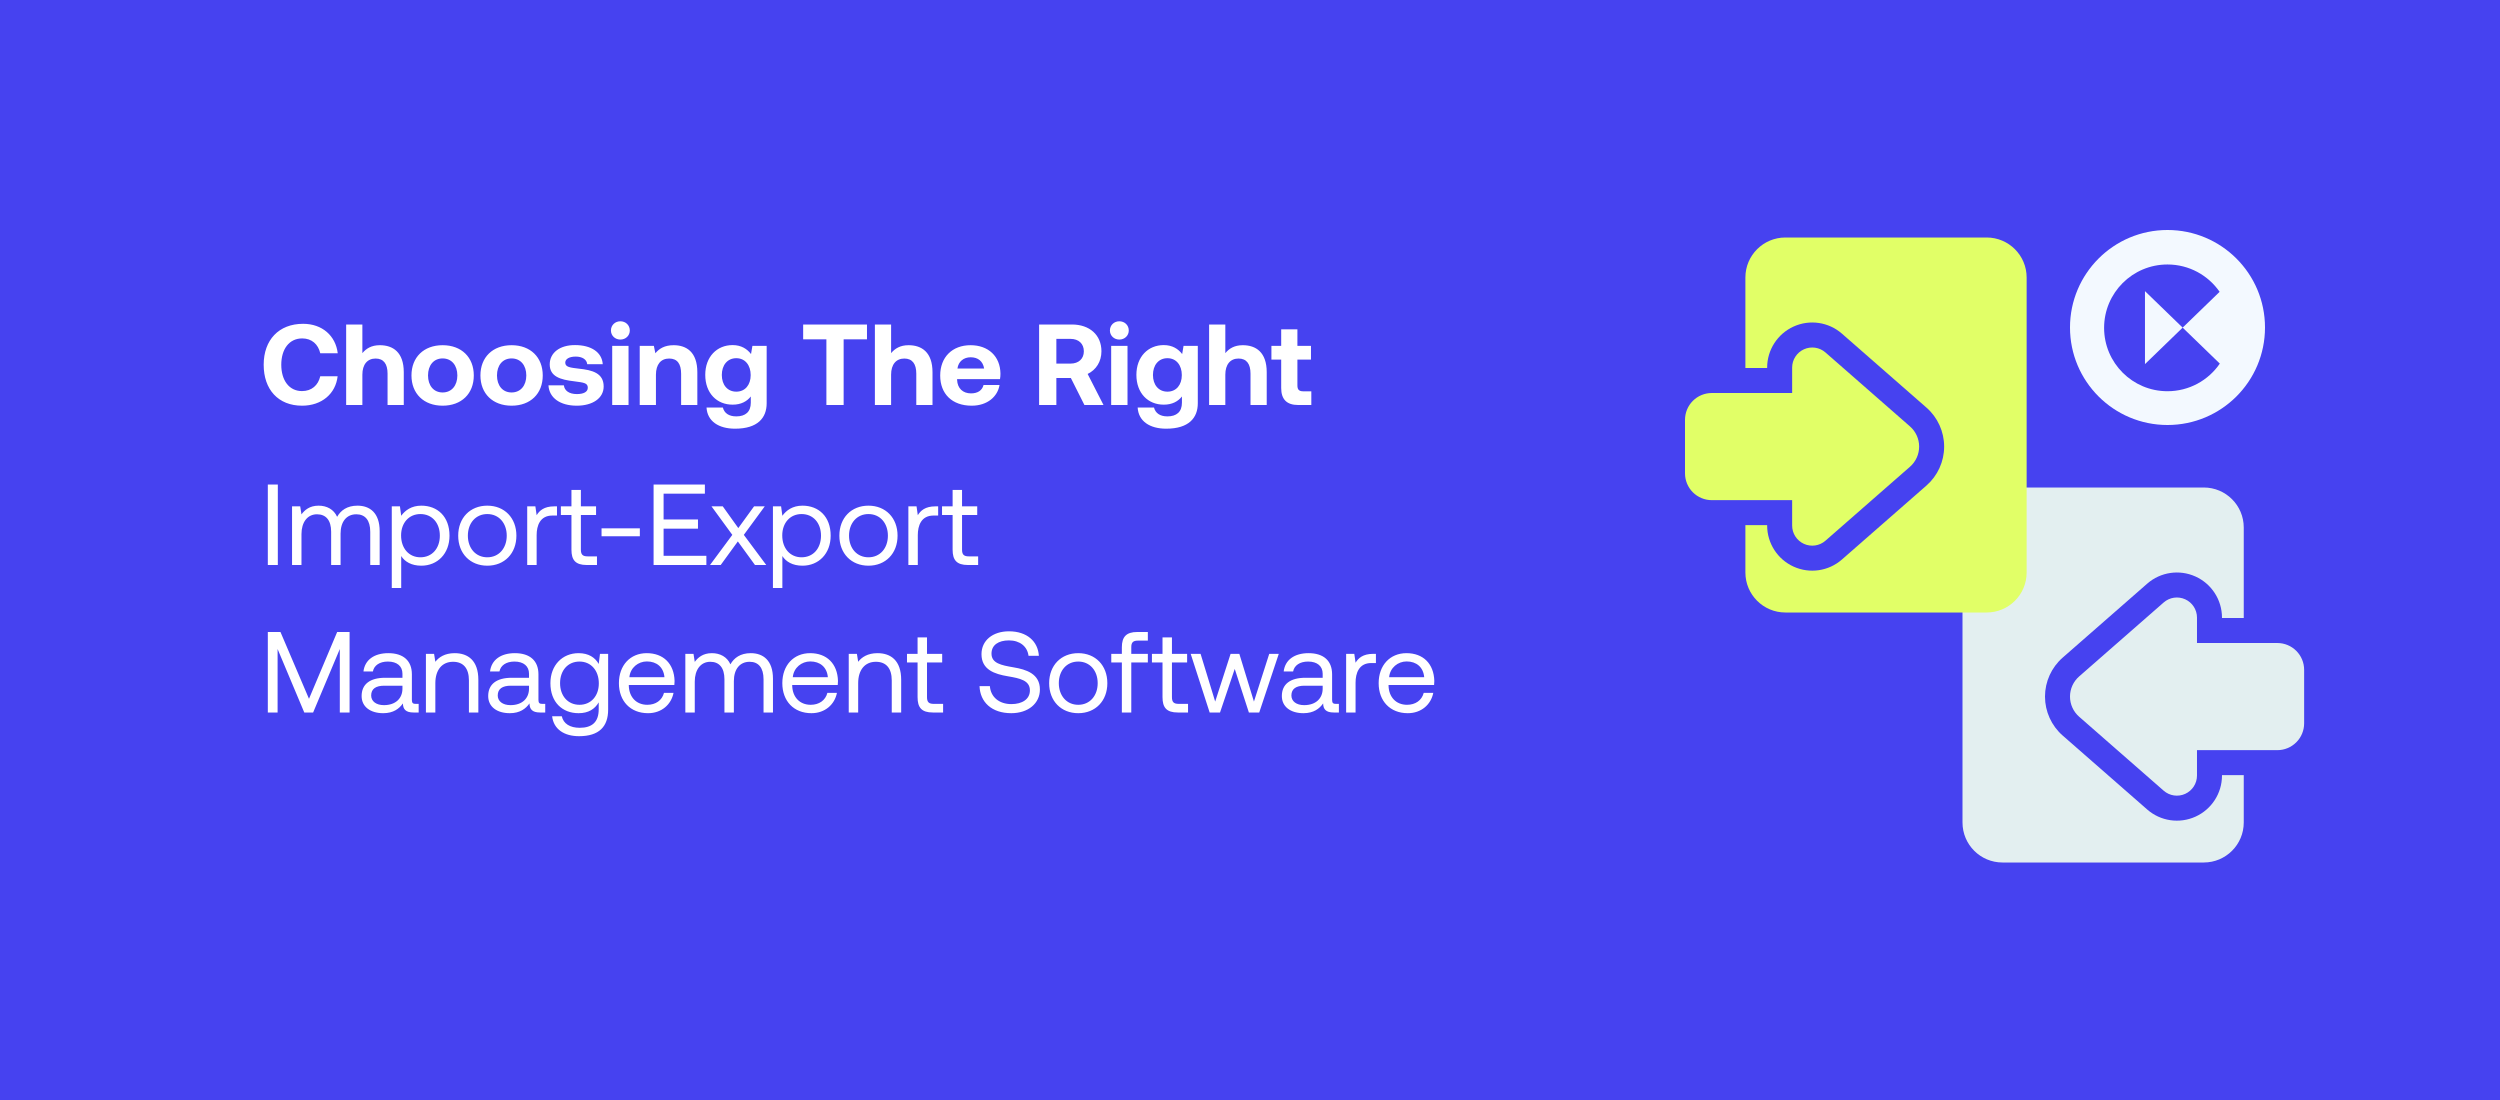
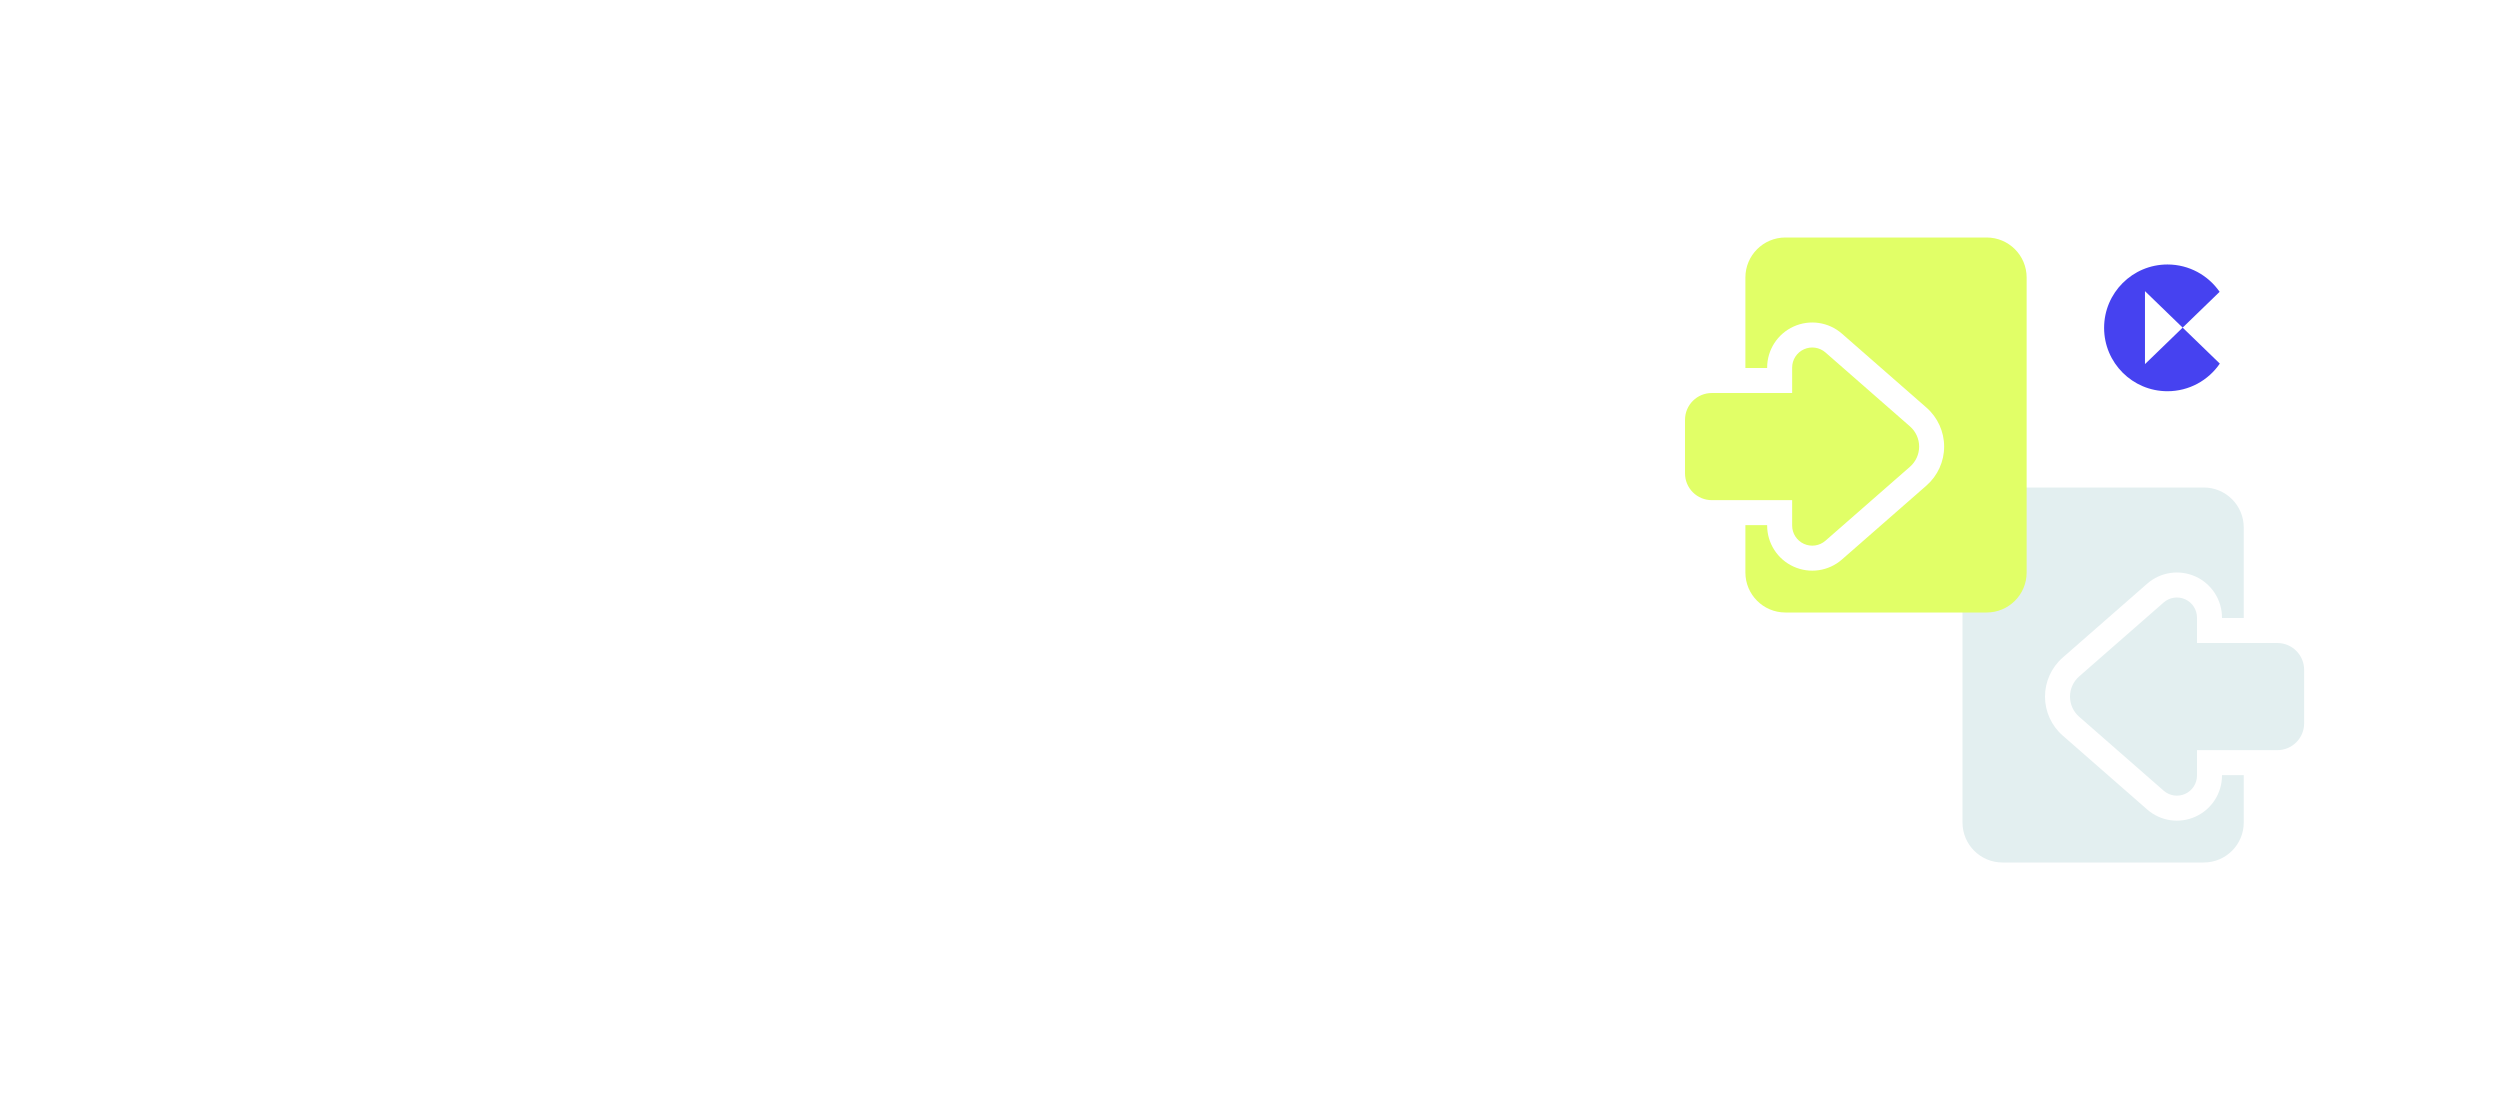
<svg xmlns="http://www.w3.org/2000/svg" width="1000" height="440" viewBox="0 0 1000 440" fill="none">
-   <rect width="1000" height="440" fill="#4642F0" />
  <path d="M107.128 226V193.8H111.13V226H107.128ZM142.992 202.264C147.868 202.264 151.87 205.07 151.87 212.476V226H148.098V212.706C148.098 208.106 146.074 205.714 142.532 205.714C138.622 205.714 136.23 208.658 136.23 213.442V226H132.458V212.706C132.458 208.106 130.388 205.714 126.8 205.714C122.936 205.714 120.59 208.934 120.59 213.626V226H116.818V202.54H120.084L120.59 205.76C121.832 204.058 123.81 202.264 127.444 202.264C130.71 202.264 133.516 203.736 134.85 206.726C136.276 204.196 138.806 202.264 142.992 202.264ZM168.531 202.264C175.017 202.264 179.801 206.634 179.801 214.27C179.801 221.446 175.017 226.276 168.531 226.276C164.575 226.276 161.907 224.666 160.481 222.412V235.2H156.709V202.54H159.975L160.481 206.312C162.045 204.15 164.575 202.264 168.531 202.264ZM168.163 222.918C172.809 222.918 175.937 219.376 175.937 214.27C175.937 209.164 172.809 205.622 168.163 205.622C163.563 205.622 160.435 209.164 160.435 214.178C160.435 219.33 163.563 222.918 168.163 222.918ZM194.921 226.276C188.067 226.276 183.283 221.4 183.283 214.27C183.283 207.14 188.067 202.264 194.921 202.264C201.775 202.264 206.559 207.14 206.559 214.27C206.559 221.4 201.775 226.276 194.921 226.276ZM194.921 222.918C199.567 222.918 202.695 219.284 202.695 214.27C202.695 209.256 199.567 205.622 194.921 205.622C190.275 205.622 187.147 209.256 187.147 214.27C187.147 219.284 190.275 222.918 194.921 222.918ZM221.741 202.54H222.799V206.22H220.913C215.991 206.22 214.657 210.314 214.657 214.04V226H210.885V202.54H214.151L214.657 206.082C215.761 204.288 217.555 202.54 221.741 202.54ZM228.58 219.882V205.99H224.348V202.54H228.58V195.962H232.352V202.54H238.424V205.99H232.352V219.836C232.352 221.814 233.042 222.55 235.066 222.55H238.792V226H234.698C230.19 226 228.58 224.022 228.58 219.882ZM255.937 214.5H240.619V211.326H255.937V214.5ZM261.435 226V193.8H281.951V197.48H265.437V207.784H279.191V211.464H265.437V222.32H282.549V226H261.435ZM284.004 226L292.928 213.948L284.602 202.54H289.11L295.32 211.234L301.622 202.54H305.9L297.528 213.948L306.498 226H301.99L295.136 216.57L288.282 226H284.004ZM320.996 202.264C327.482 202.264 332.266 206.634 332.266 214.27C332.266 221.446 327.482 226.276 320.996 226.276C317.04 226.276 314.372 224.666 312.946 222.412V235.2H309.174V202.54H312.44L312.946 206.312C314.51 204.15 317.04 202.264 320.996 202.264ZM320.628 222.918C325.274 222.918 328.402 219.376 328.402 214.27C328.402 209.164 325.274 205.622 320.628 205.622C316.028 205.622 312.9 209.164 312.9 214.178C312.9 219.33 316.028 222.918 320.628 222.918ZM347.386 226.276C340.532 226.276 335.748 221.4 335.748 214.27C335.748 207.14 340.532 202.264 347.386 202.264C354.24 202.264 359.024 207.14 359.024 214.27C359.024 221.4 354.24 226.276 347.386 226.276ZM347.386 222.918C352.032 222.918 355.16 219.284 355.16 214.27C355.16 209.256 352.032 205.622 347.386 205.622C342.74 205.622 339.612 209.256 339.612 214.27C339.612 219.284 342.74 222.918 347.386 222.918ZM374.205 202.54H375.263V206.22H373.377C368.455 206.22 367.121 210.314 367.121 214.04V226H363.349V202.54H366.615L367.121 206.082C368.225 204.288 370.019 202.54 374.205 202.54ZM381.045 219.882V205.99H376.813V202.54H381.045V195.962H384.817V202.54H390.889V205.99H384.817V219.836C384.817 221.814 385.507 222.55 387.531 222.55H391.257V226H387.163C382.655 226 381.045 224.022 381.045 219.882ZM107.128 285V252.8H112.188L123.596 279.526L134.866 252.8H139.834V285H135.924V259.608L125.252 285H121.71L111.038 259.608V285H107.128ZM166.269 281.55H167.465V285H165.395C162.267 285 161.209 283.666 161.163 281.366C159.691 283.482 157.345 285.276 153.297 285.276C148.145 285.276 144.649 282.7 144.649 278.422C144.649 273.73 147.915 271.108 154.079 271.108H160.979V269.498C160.979 266.462 158.817 264.622 155.137 264.622C151.825 264.622 149.617 266.186 149.157 268.578H145.385C145.937 263.978 149.663 261.264 155.321 261.264C161.301 261.264 164.751 264.254 164.751 269.728V279.986C164.751 281.228 165.211 281.55 166.269 281.55ZM160.979 275.432V274.282H153.711C150.353 274.282 148.467 275.524 148.467 278.192C148.467 280.492 150.445 282.056 153.573 282.056C158.265 282.056 160.979 279.342 160.979 275.432ZM181.865 261.264C187.155 261.264 191.341 264.162 191.341 271.936V285H187.569V272.166C187.569 267.29 185.315 264.714 181.221 264.714C176.805 264.714 174.137 267.98 174.137 273.27V285H170.365V261.54H173.631L174.137 264.714C175.517 262.92 177.909 261.264 181.865 261.264ZM216.896 281.55H218.092V285H216.022C212.894 285 211.836 283.666 211.79 281.366C210.318 283.482 207.972 285.276 203.924 285.276C198.772 285.276 195.276 282.7 195.276 278.422C195.276 273.73 198.542 271.108 204.706 271.108H211.606V269.498C211.606 266.462 209.444 264.622 205.764 264.622C202.452 264.622 200.244 266.186 199.784 268.578H196.012C196.564 263.978 200.29 261.264 205.948 261.264C211.928 261.264 215.378 264.254 215.378 269.728V279.986C215.378 281.228 215.838 281.55 216.896 281.55ZM211.606 275.432V274.282H204.338C200.98 274.282 199.094 275.524 199.094 278.192C199.094 280.492 201.072 282.056 204.2 282.056C208.892 282.056 211.606 279.342 211.606 275.432ZM239.484 265.588L239.99 261.54H243.256V283.85C243.256 290.612 239.668 294.476 231.618 294.476C225.638 294.476 221.452 291.67 220.854 286.518H224.718C225.362 289.462 227.984 291.118 231.894 291.118C236.816 291.118 239.484 288.818 239.484 283.712V280.952C237.92 283.62 235.39 285.276 231.434 285.276C224.948 285.276 220.164 280.906 220.164 273.27C220.164 266.094 224.948 261.264 231.434 261.264C235.39 261.264 238.012 262.966 239.484 265.588ZM231.802 281.918C236.402 281.918 239.53 278.376 239.53 273.362C239.53 268.21 236.402 264.622 231.802 264.622C227.156 264.622 224.028 268.164 224.028 273.27C224.028 278.376 227.156 281.918 231.802 281.918ZM259.204 285.276C252.166 285.276 247.566 280.446 247.566 273.27C247.566 266.14 252.074 261.264 258.698 261.264C265.322 261.264 269.646 265.45 269.83 272.396C269.83 272.902 269.784 273.454 269.738 274.006H251.522V274.328C251.66 278.79 254.466 281.918 258.928 281.918C262.24 281.918 264.816 280.17 265.598 277.134H269.416C268.496 281.826 264.632 285.276 259.204 285.276ZM251.752 270.878H265.782C265.414 266.83 262.654 264.576 258.744 264.576C255.294 264.576 252.12 267.06 251.752 270.878ZM300.309 261.264C305.185 261.264 309.187 264.07 309.187 271.476V285H305.415V271.706C305.415 267.106 303.391 264.714 299.849 264.714C295.939 264.714 293.547 267.658 293.547 272.442V285H289.775V271.706C289.775 267.106 287.705 264.714 284.117 264.714C280.253 264.714 277.907 267.934 277.907 272.626V285H274.135V261.54H277.401L277.907 264.76C279.149 263.058 281.127 261.264 284.761 261.264C288.027 261.264 290.833 262.736 292.167 265.726C293.593 263.196 296.123 261.264 300.309 261.264ZM324.566 285.276C317.528 285.276 312.928 280.446 312.928 273.27C312.928 266.14 317.436 261.264 324.06 261.264C330.684 261.264 335.008 265.45 335.192 272.396C335.192 272.902 335.146 273.454 335.1 274.006H316.884V274.328C317.022 278.79 319.828 281.918 324.29 281.918C327.602 281.918 330.178 280.17 330.96 277.134H334.778C333.858 281.826 329.994 285.276 324.566 285.276ZM317.114 270.878H331.144C330.776 266.83 328.016 264.576 324.106 264.576C320.656 264.576 317.482 267.06 317.114 270.878ZM350.996 261.264C356.286 261.264 360.472 264.162 360.472 271.936V285H356.7V272.166C356.7 267.29 354.446 264.714 350.352 264.714C345.936 264.714 343.268 267.98 343.268 273.27V285H339.496V261.54H342.762L343.268 264.714C344.648 262.92 347.04 261.264 350.996 261.264ZM367.029 278.882V264.99H362.797V261.54H367.029V254.962H370.801V261.54H376.873V264.99H370.801V278.836C370.801 280.814 371.491 281.55 373.515 281.55H377.241V285H373.147C368.639 285 367.029 283.022 367.029 278.882ZM391.813 274.466H395.953C396.275 278.79 399.633 281.642 404.555 281.642C408.879 281.642 411.961 279.664 411.961 276.168C411.961 272.166 408.005 271.338 403.129 270.51C397.931 269.636 392.595 267.934 392.595 261.678C392.595 256.204 397.057 252.524 403.589 252.524C410.765 252.524 415.181 256.526 415.549 262.322H411.409C410.949 258.596 407.959 256.158 403.589 256.158C399.403 256.158 396.597 257.998 396.597 261.448C396.597 265.312 400.507 266.094 405.337 266.922C410.581 267.796 415.963 269.544 415.963 275.8C415.963 281.366 411.271 285.276 404.509 285.276C396.643 285.276 392.043 280.814 391.813 274.466ZM431.3 285.276C424.446 285.276 419.662 280.4 419.662 273.27C419.662 266.14 424.446 261.264 431.3 261.264C438.154 261.264 442.938 266.14 442.938 273.27C442.938 280.4 438.154 285.276 431.3 285.276ZM431.3 281.918C435.946 281.918 439.074 278.284 439.074 273.27C439.074 268.256 435.946 264.622 431.3 264.622C426.654 264.622 423.526 268.256 423.526 273.27C423.526 278.284 426.654 281.918 431.3 281.918ZM444.51 264.99V261.54H448.742V258.918C448.742 254.778 450.49 252.8 454.86 252.8H459.138V256.25H455.09C453.204 256.25 452.514 257.032 452.514 258.826V261.54H459.138V264.99H452.514V285H448.742V264.99H444.51ZM465.004 278.882V264.99H460.772V261.54H465.004V254.962H468.776V261.54H474.848V264.99H468.776V278.836C468.776 280.814 469.466 281.55 471.49 281.55H475.216V285H471.122C466.614 285 465.004 283.022 465.004 278.882ZM483.866 285L476.276 261.54H480.232L486.074 280.63L492.238 261.54H495.734L501.576 280.63L507.694 261.54H511.512L503.692 285H499.552L493.894 267.566L488.006 285H483.866ZM534.359 281.55H535.555V285H533.485C530.357 285 529.299 283.666 529.253 281.366C527.781 283.482 525.435 285.276 521.387 285.276C516.235 285.276 512.739 282.7 512.739 278.422C512.739 273.73 516.005 271.108 522.169 271.108H529.069V269.498C529.069 266.462 526.907 264.622 523.227 264.622C519.915 264.622 517.707 266.186 517.247 268.578H513.475C514.027 263.978 517.753 261.264 523.411 261.264C529.391 261.264 532.841 264.254 532.841 269.728V279.986C532.841 281.228 533.301 281.55 534.359 281.55ZM529.069 275.432V274.282H521.801C518.443 274.282 516.557 275.524 516.557 278.192C516.557 280.492 518.535 282.056 521.663 282.056C526.355 282.056 529.069 279.342 529.069 275.432ZM549.311 261.54H550.369V265.22H548.483C543.561 265.22 542.227 269.314 542.227 273.04V285H538.455V261.54H541.721L542.227 265.082C543.331 263.288 545.125 261.54 549.311 261.54ZM563.101 285.276C556.063 285.276 551.463 280.446 551.463 273.27C551.463 266.14 555.971 261.264 562.595 261.264C569.219 261.264 573.543 265.45 573.727 272.396C573.727 272.902 573.681 273.454 573.635 274.006H555.419V274.328C555.557 278.79 558.363 281.918 562.825 281.918C566.137 281.918 568.713 280.17 569.495 277.134H573.313C572.393 281.826 568.529 285.276 563.101 285.276ZM555.649 270.878H569.679C569.311 266.83 566.551 264.576 562.641 264.576C559.191 264.576 556.017 267.06 555.649 270.878Z" fill="white" />
-   <path d="M120.836 162.276C111.268 162.276 105.472 155.79 105.472 145.9C105.472 136.01 111.498 129.524 121.25 129.524C128.886 129.524 134.268 134.308 135.096 141.3H128.104C127.276 137.712 124.7 135.366 120.882 135.366C115.638 135.366 112.51 139.69 112.51 145.9C112.51 152.064 115.592 156.434 120.79 156.434C124.7 156.434 127.276 154.088 128.104 150.5H135.05C134.268 157.492 128.702 162.276 120.836 162.276ZM151.941 138.08C157.185 138.08 161.509 140.886 161.509 148.89V162H155.023V149.442C155.023 145.578 153.459 143.416 150.239 143.416C146.927 143.416 144.949 145.808 144.949 149.856V162H138.463V129.8H144.949V141.254C146.467 139.414 148.583 138.08 151.941 138.08ZM177.052 162.276C169.508 162.276 164.586 157.446 164.586 150.178C164.586 142.91 169.508 138.08 177.052 138.08C184.596 138.08 189.518 142.91 189.518 150.178C189.518 157.492 184.596 162.276 177.052 162.276ZM177.052 156.986C180.686 156.986 182.94 154.18 182.94 150.178C182.94 146.176 180.686 143.37 177.052 143.37C173.418 143.37 171.21 146.176 171.21 150.178C171.21 154.18 173.418 156.986 177.052 156.986ZM204.634 162.276C197.09 162.276 192.168 157.446 192.168 150.178C192.168 142.91 197.09 138.08 204.634 138.08C212.178 138.08 217.1 142.91 217.1 150.178C217.1 157.492 212.178 162.276 204.634 162.276ZM204.634 156.986C208.268 156.986 210.522 154.18 210.522 150.178C210.522 146.176 208.268 143.37 204.634 143.37C201 143.37 198.792 146.176 198.792 150.178C198.792 154.18 201 156.986 204.634 156.986ZM219.386 154.134H225.55C225.78 156.204 227.574 157.63 230.748 157.63C233.462 157.63 235.118 156.756 235.118 155.1C235.118 153.168 233.508 153.03 229.69 152.524C224.17 151.88 219.892 150.638 219.892 145.762C219.892 141.07 223.986 137.988 230.058 138.034C236.406 138.034 240.776 140.84 241.098 145.67H234.888C234.704 143.784 232.91 142.634 230.288 142.634C227.758 142.634 226.102 143.554 226.102 145.072C226.102 146.866 228.126 147.05 231.53 147.464C236.958 148.016 241.466 149.258 241.466 154.594C241.466 159.286 237.05 162.276 230.702 162.276C224.124 162.276 219.662 159.194 219.386 154.134ZM248.149 135.826C246.033 135.826 244.377 134.262 244.377 132.192C244.377 130.076 246.033 128.512 248.149 128.512C250.265 128.512 251.921 130.076 251.921 132.192C251.921 134.262 250.265 135.826 248.149 135.826ZM244.883 162V138.356H251.415V162H244.883ZM269.459 138.08C274.565 138.08 278.935 140.794 278.935 148.89V162H272.449V149.534C272.449 145.532 270.931 143.416 267.665 143.416C264.307 143.416 262.375 145.808 262.375 149.902V162H255.889V138.356H261.547L262.145 141.3C263.663 139.46 265.825 138.08 269.459 138.08ZM300.41 141.622L300.962 138.356H306.666V161.31C306.666 167.152 303.078 171.476 294.016 171.476C287.438 171.476 282.93 168.486 282.608 163.012H289.14C289.738 165.266 291.532 166.554 294.522 166.554C298.156 166.554 300.318 164.76 300.318 161.08V158.596C298.754 160.574 296.408 161.862 293.096 161.862C286.748 161.908 282.102 157.262 282.102 149.948C282.102 142.726 286.748 138.034 293.05 138.034C296.454 138.034 298.846 139.552 300.41 141.622ZM294.522 156.664C298.064 156.664 300.272 153.95 300.272 150.04C300.272 146.084 298.064 143.278 294.522 143.278C290.98 143.278 288.726 146.038 288.726 149.994C288.726 153.95 290.98 156.664 294.522 156.664ZM321.264 135.734V129.8H346.794V135.734H337.456V162H330.556V135.734H321.264ZM363.433 138.08C368.677 138.08 373.001 140.886 373.001 148.89V162H366.515V149.442C366.515 145.578 364.951 143.416 361.731 143.416C358.419 143.416 356.441 145.808 356.441 149.856V162H349.955V129.8H356.441V141.254C357.959 139.414 360.075 138.08 363.433 138.08ZM388.682 162.276C380.816 162.276 376.078 157.538 376.078 150.224C376.078 142.864 380.908 138.08 388.222 138.08C395.306 138.08 400.09 142.496 400.182 149.442C400.182 150.132 400.136 150.914 399.998 151.65H382.84V151.972C382.978 155.33 385.14 157.354 388.406 157.354C391.028 157.354 392.868 156.204 393.42 153.996H399.814C399.078 158.596 394.984 162.276 388.682 162.276ZM382.978 147.418H393.65C393.19 144.52 391.212 142.91 388.268 142.91C385.462 142.91 383.346 144.612 382.978 147.418ZM415.643 162V129.8H428.753C435.837 129.8 440.575 133.986 440.575 140.518C440.575 144.658 438.413 147.97 435.055 149.58L441.403 162H433.767L428.339 151.19H422.543V162H415.643ZM428.201 135.55H422.543V145.44H428.201C431.467 145.44 433.537 143.508 433.537 140.518C433.537 137.482 431.467 135.55 428.201 135.55ZM447.737 135.826C445.621 135.826 443.965 134.262 443.965 132.192C443.965 130.076 445.621 128.512 447.737 128.512C449.853 128.512 451.509 130.076 451.509 132.192C451.509 134.262 449.853 135.826 447.737 135.826ZM444.471 162V138.356H451.003V162H444.471ZM472.865 141.622L473.417 138.356H479.121V161.31C479.121 167.152 475.533 171.476 466.471 171.476C459.893 171.476 455.385 168.486 455.063 163.012H461.595C462.193 165.266 463.987 166.554 466.977 166.554C470.611 166.554 472.773 164.76 472.773 161.08V158.596C471.209 160.574 468.863 161.862 465.551 161.862C459.203 161.908 454.557 157.262 454.557 149.948C454.557 142.726 459.203 138.034 465.505 138.034C468.909 138.034 471.301 139.552 472.865 141.622ZM466.977 156.664C470.519 156.664 472.727 153.95 472.727 150.04C472.727 146.084 470.519 143.278 466.977 143.278C463.435 143.278 461.181 146.038 461.181 149.994C461.181 153.95 463.435 156.664 466.977 156.664ZM497.121 138.08C502.365 138.08 506.689 140.886 506.689 148.89V162H500.203V149.442C500.203 145.578 498.639 143.416 495.419 143.416C492.107 143.416 490.129 145.808 490.129 149.856V162H483.643V129.8H490.129V141.254C491.647 139.414 493.763 138.08 497.121 138.08ZM512.477 155.238V143.83H508.567V138.356H512.477V131.732H518.963V138.356H524.391V143.83H518.963V154.18C518.963 155.836 519.607 156.526 521.309 156.526H524.529V162H519.239C514.731 162 512.477 159.746 512.477 155.238Z" fill="white" />
  <path fill-rule="evenodd" clip-rule="evenodd" d="M878.796 257.204H910.939C913.779 257.204 916.505 258.335 918.514 260.344C920.523 262.352 921.654 265.079 921.654 267.919V289.347C921.654 292.186 920.523 294.913 918.514 296.922C916.505 298.931 913.779 300.061 910.939 300.061H878.796V310.229C878.796 313.385 876.948 316.245 874.077 317.547C871.205 318.849 867.841 318.356 865.468 316.277L831.659 286.695C829.334 284.66 828 281.724 828 278.633C828 275.542 829.334 272.606 831.659 270.57L865.468 240.988C867.841 238.91 871.205 238.417 874.077 239.719C876.948 241.02 878.796 243.881 878.796 247.036V257.204Z" fill="#E3EFF0" />
  <path fill-rule="evenodd" clip-rule="evenodd" d="M801 195C792.163 195 785 202.163 785 211V329C785 337.837 792.163 345 801 345H881.5C890.337 345 897.5 337.837 897.5 329V310.061H888.796V310.229C888.796 317.317 884.645 323.735 878.206 326.655C871.772 329.572 864.216 328.472 858.883 323.803L858.879 323.8L825.071 294.219C820.581 290.288 818 284.611 818 278.633C818 272.654 820.581 266.978 825.071 263.047L858.879 233.466L858.883 233.462C864.216 228.794 871.772 227.694 878.206 230.611C884.645 233.53 888.796 239.949 888.796 247.036V247.204H897.5V211C897.5 202.163 890.337 195 881.5 195H801Z" fill="#E3EFF0" />
  <path fill-rule="evenodd" clip-rule="evenodd" d="M716.86 157.204H684.717C681.878 157.204 679.151 158.335 677.142 160.344C675.133 162.352 674.003 165.079 674.003 167.919V189.347C674.003 192.186 675.133 194.913 677.142 196.922C679.151 198.931 681.878 200.061 684.717 200.061H716.86V210.229C716.86 213.385 718.708 216.245 721.579 217.547C724.451 218.849 727.815 218.356 730.188 216.277L763.997 186.695C766.322 184.66 767.656 181.724 767.656 178.633C767.656 175.542 766.322 172.606 763.997 170.57L730.188 140.988C727.815 138.91 724.451 138.417 721.579 139.719C718.708 141.02 716.86 143.881 716.86 147.036V157.204Z" fill="#E1FF67" />
  <path fill-rule="evenodd" clip-rule="evenodd" d="M794.656 95C803.493 95 810.656 102.163 810.656 111V229C810.656 237.837 803.493 245 794.656 245H714.156C705.32 245 698.156 237.837 698.156 229V210.061H706.86V210.229C706.86 217.317 711.011 223.735 717.45 226.655C723.885 229.572 731.44 228.472 736.773 223.803L736.777 223.8L770.585 194.219C775.075 190.288 777.656 184.611 777.656 178.633C777.656 172.654 775.075 166.978 770.585 163.047L736.777 133.466L736.773 133.462C731.44 128.794 723.885 127.694 717.45 130.611C711.011 133.53 706.86 139.949 706.86 147.036V147.204H698.156V111C698.156 102.163 705.32 95 714.156 95H794.656Z" fill="#E1FF67" />
-   <circle cx="867" cy="131" r="39" fill="#F3F9FF" />
  <path fill-rule="evenodd" clip-rule="evenodd" d="M887.848 116.732L873.061 131.052L887.923 145.443C883.356 152.114 875.684 156.491 866.99 156.491C852.99 156.491 841.641 145.142 841.641 131.142C841.641 117.142 852.99 105.793 866.99 105.793C875.637 105.793 883.273 110.123 887.848 116.732ZM873.061 131.051L857.989 145.647V116.455L873.061 131.051Z" fill="#4642F0" />
</svg>